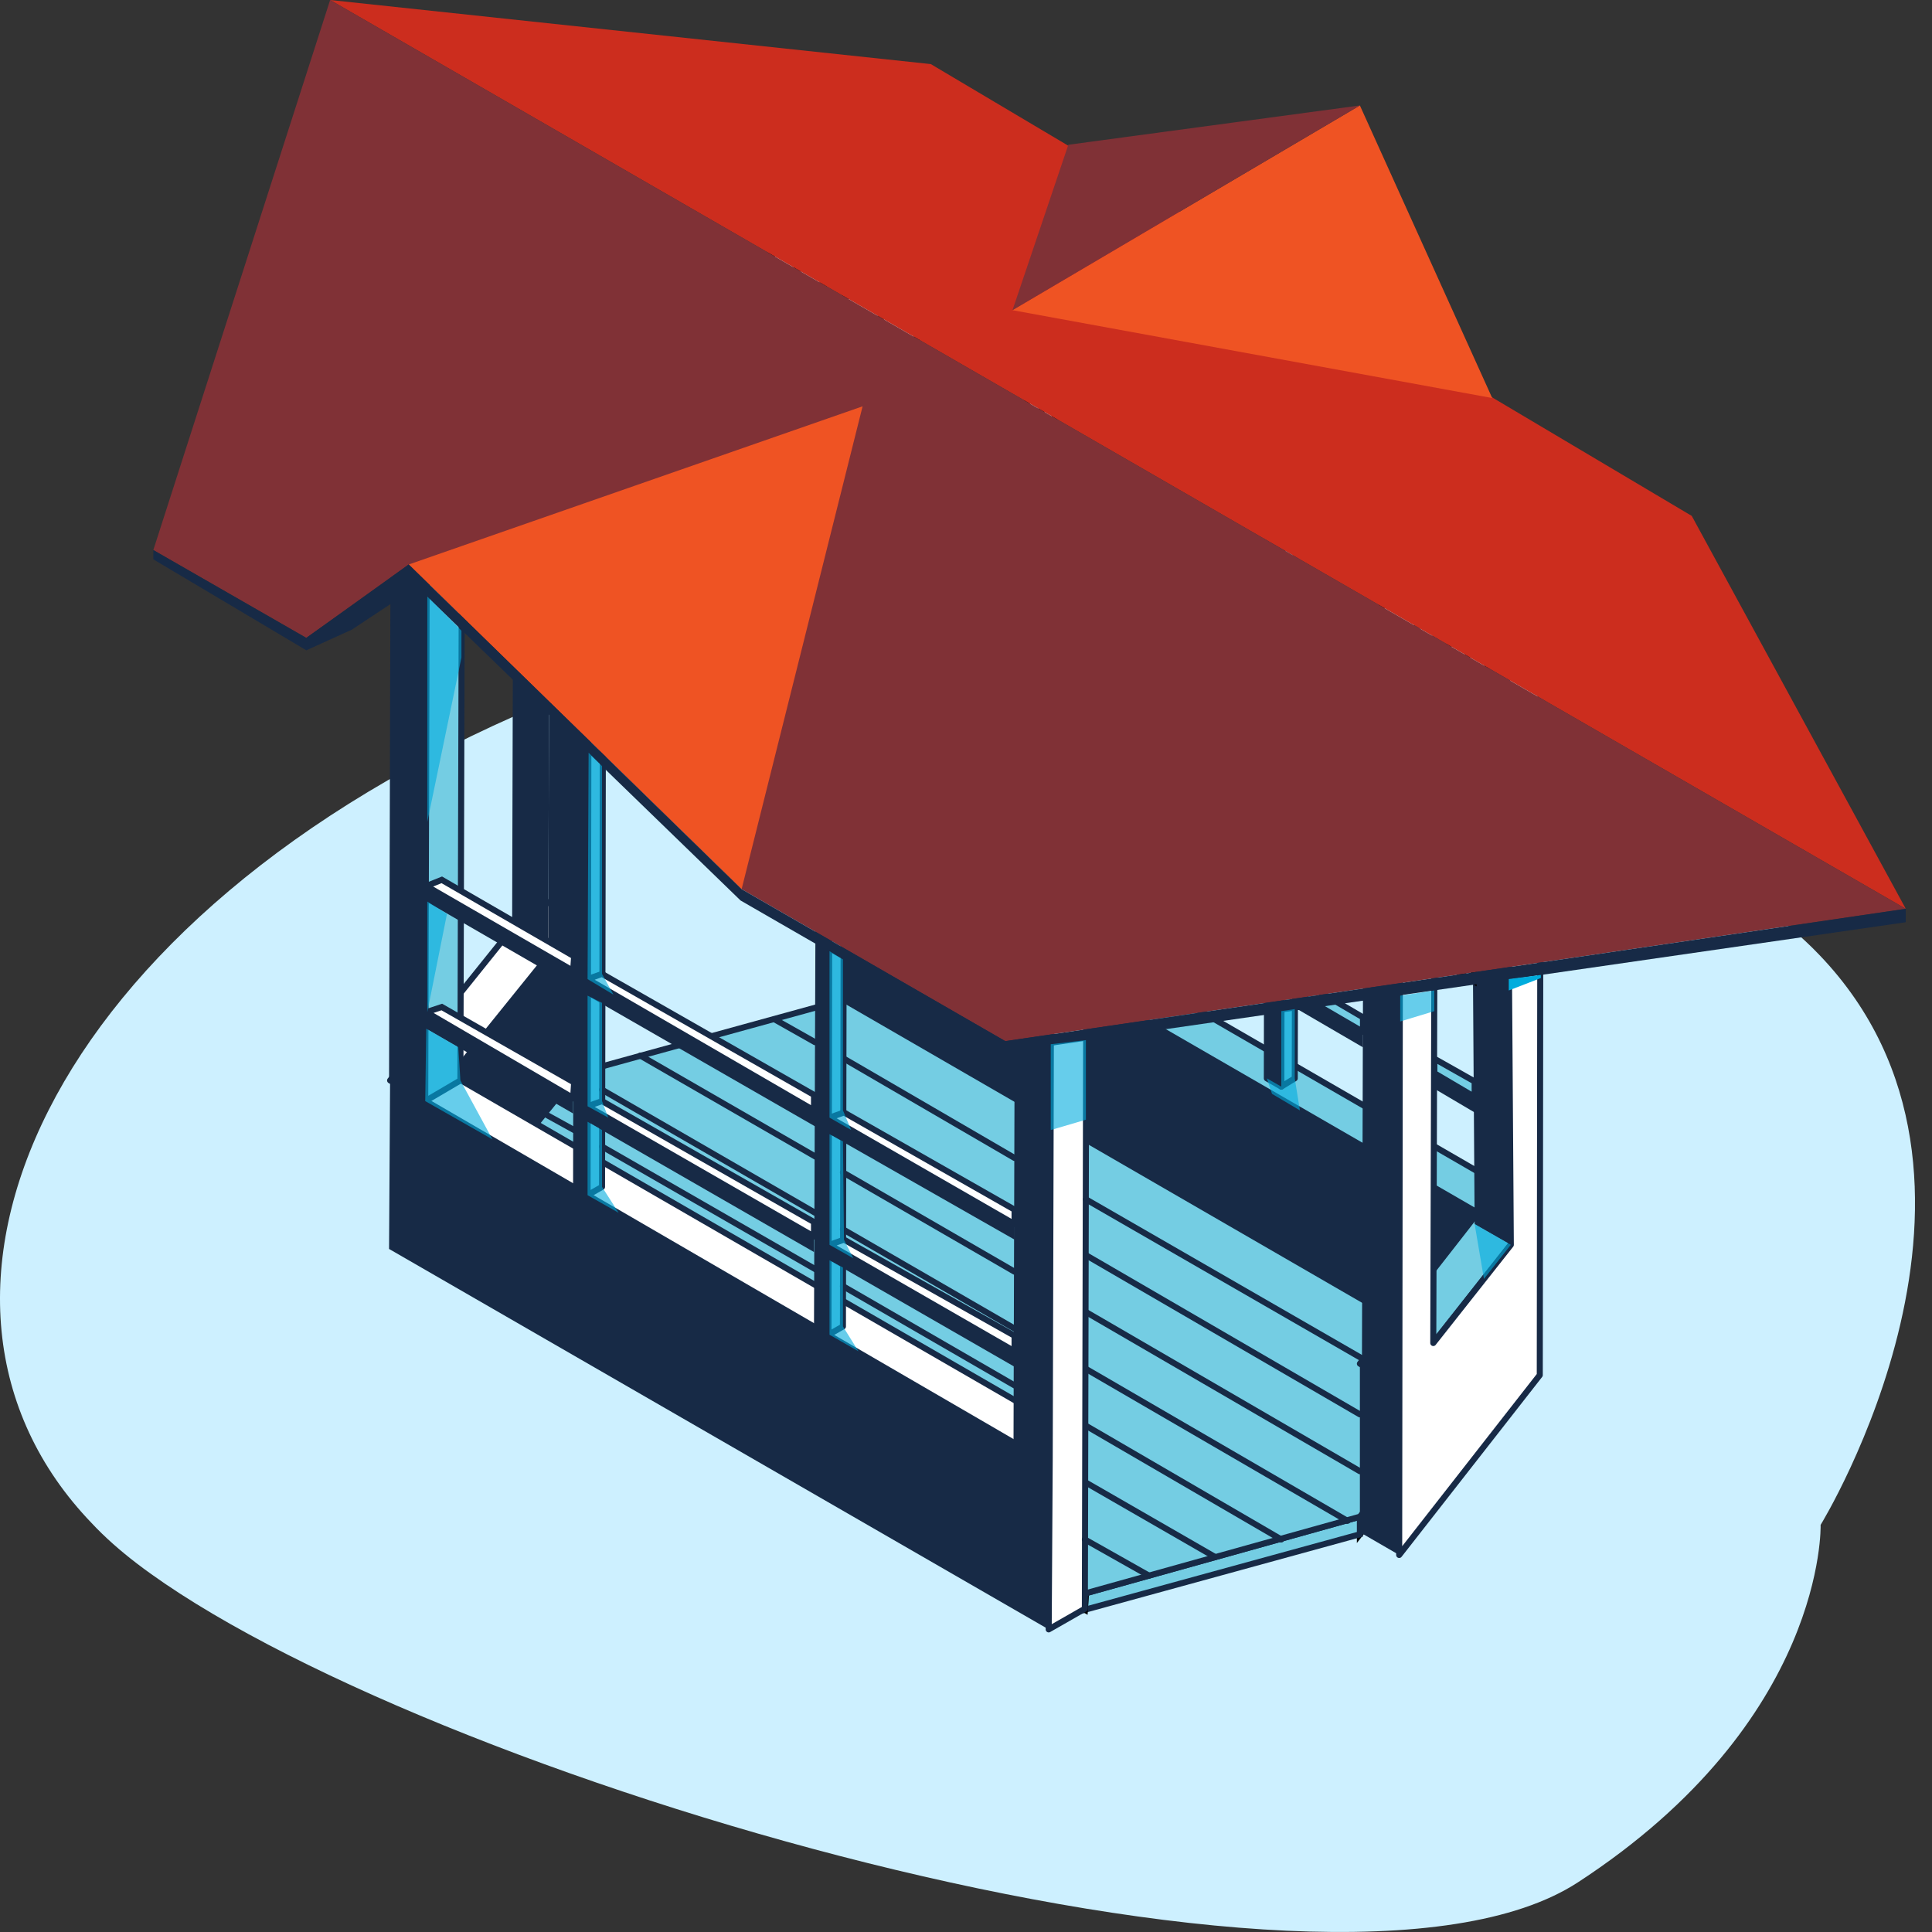
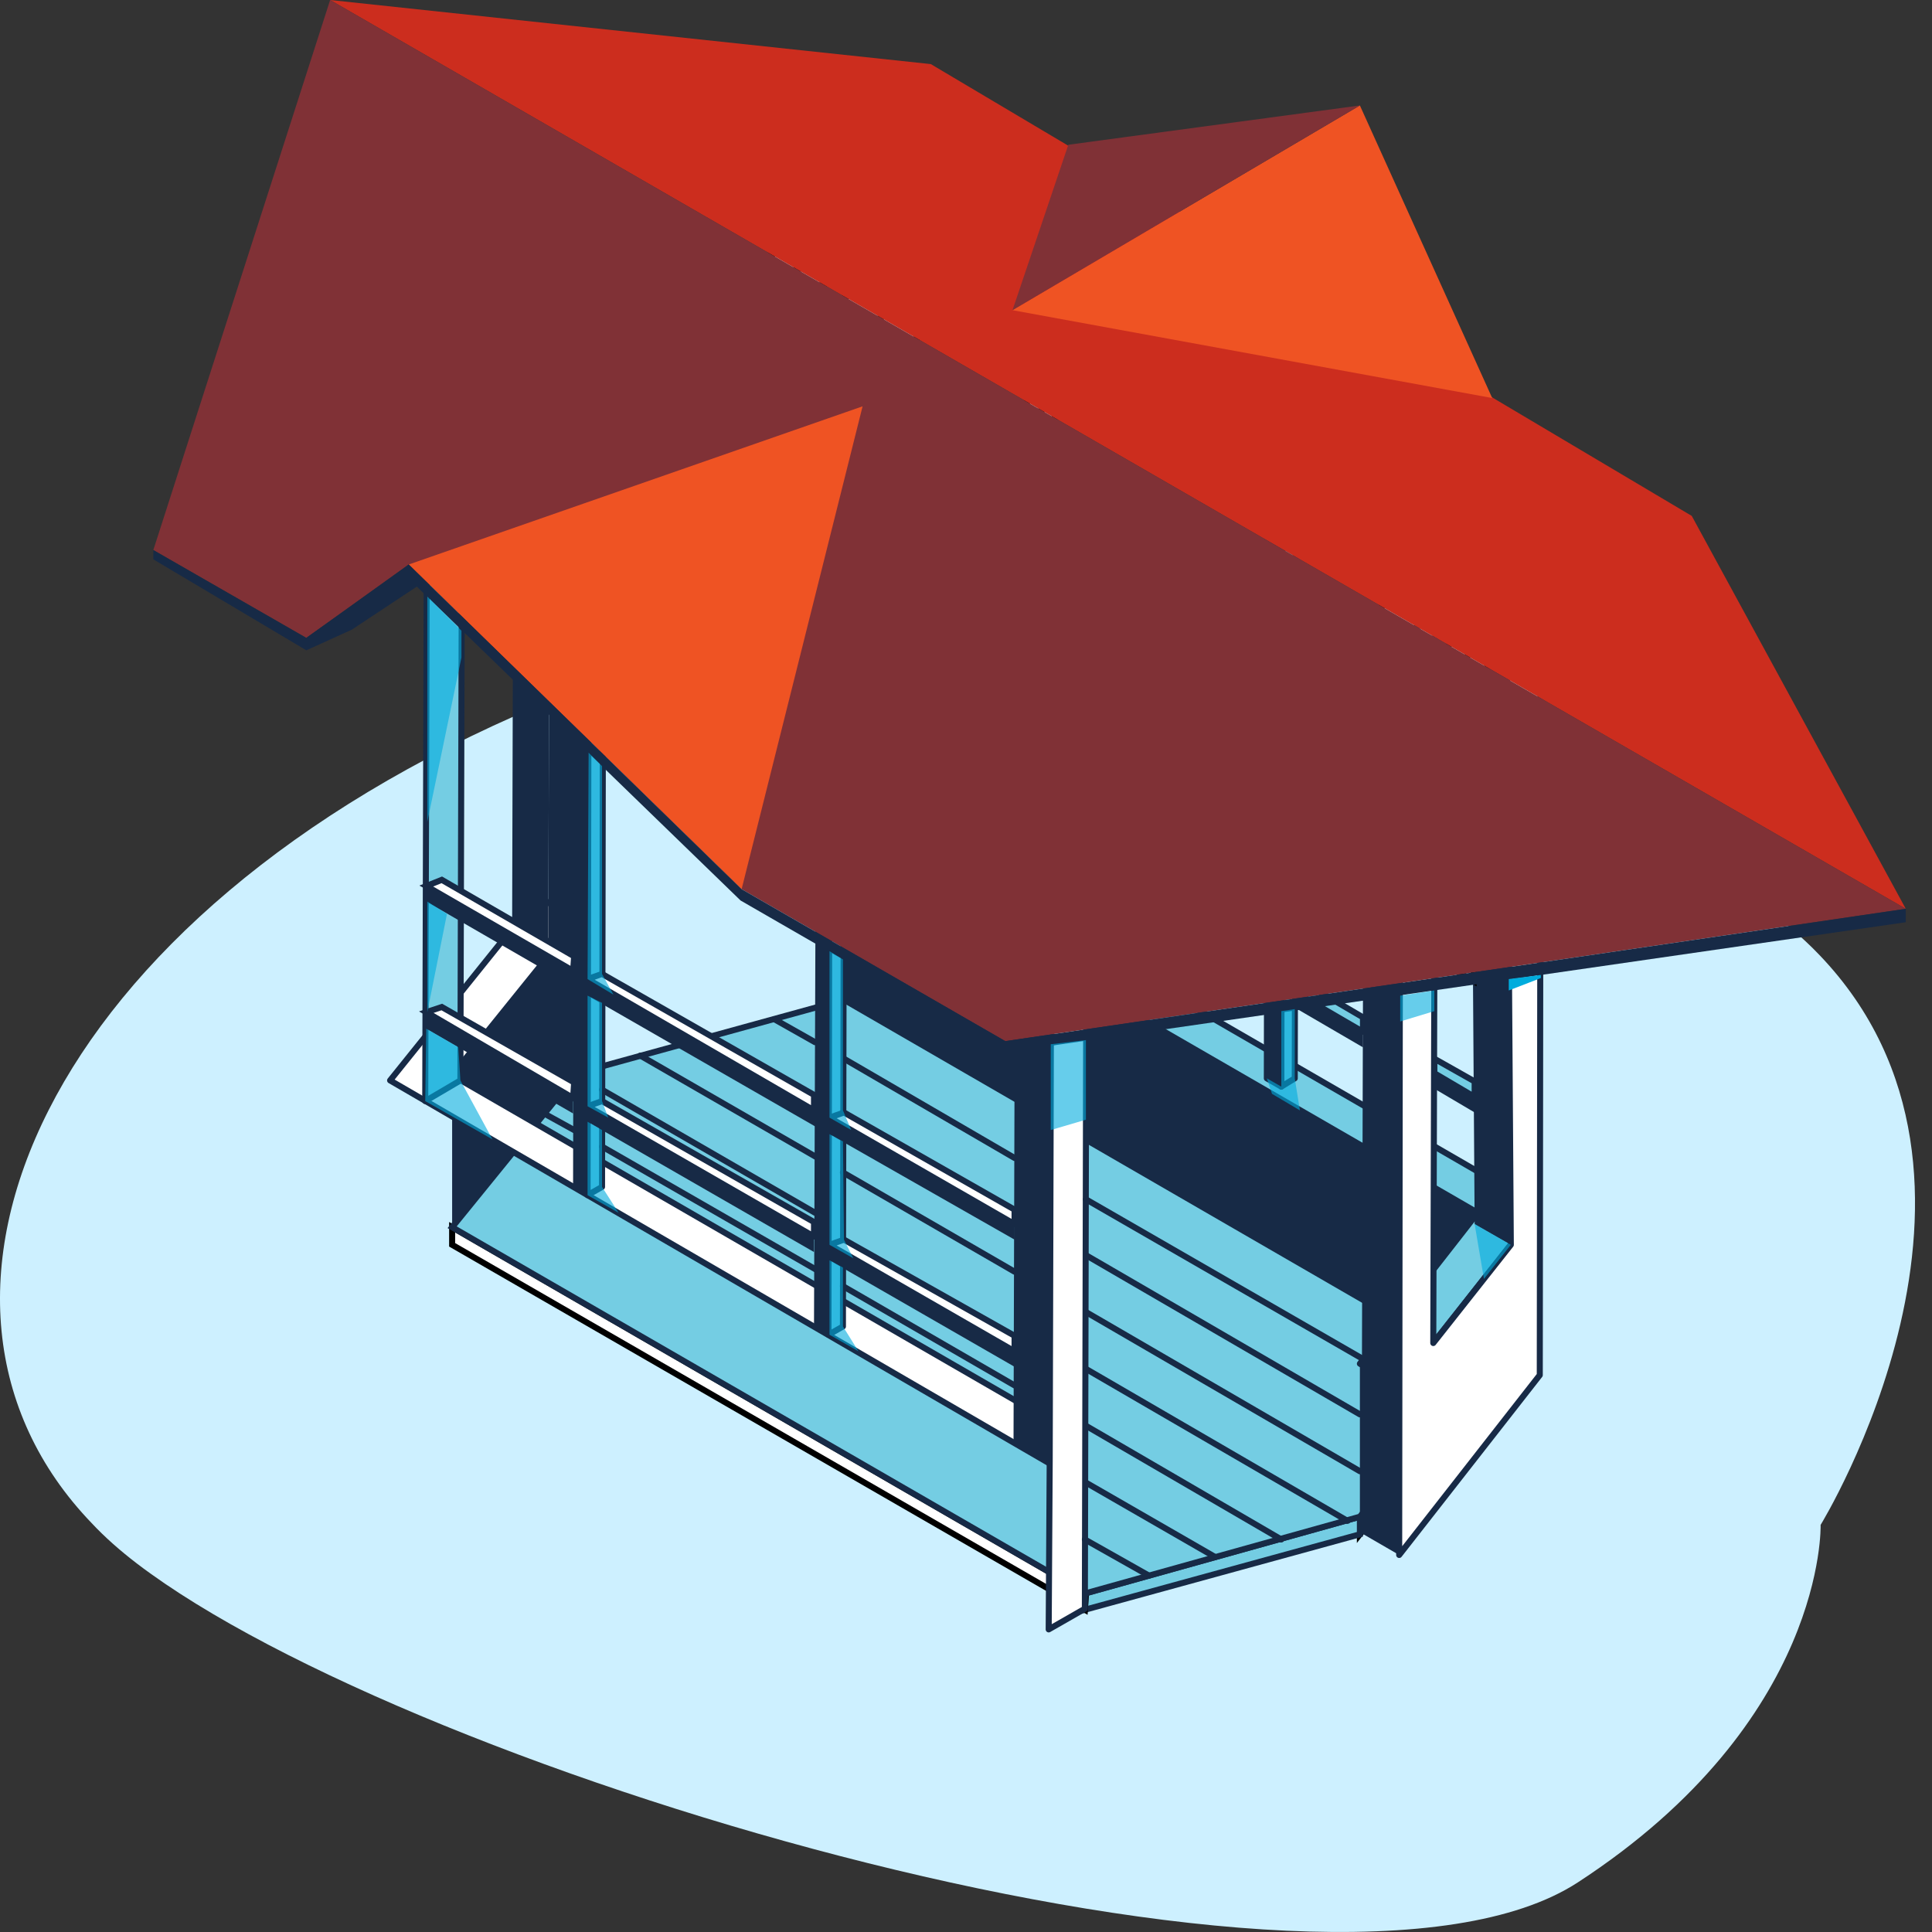
<svg xmlns="http://www.w3.org/2000/svg" width="80" height="80" viewBox="0 0 80 80" fill="none">
  <rect x="0" y="0" width="80" height="80" fill="#333333" stroke="none" />
  <path d="M75.348 39.554C74.59 38.756 73.672 37.998 72.635 37.279C59.464 28.38 44.218 19.998 22.307 29.218C1.713 37.918 -5.032 53.882 3.789 63.062C4.347 63.66 4.986 64.219 5.664 64.738C17.159 73.518 55.034 84.653 65.331 77.948C75.628 71.243 75.388 63.142 75.388 63.142C75.388 63.142 84.209 48.814 75.348 39.554Z" fill="#CDF0FF" />
  <path d="M44.965 35.619V36.175L52.457 40.499V39.9L44.965 35.619Z" fill="white" stroke="black" stroke-width="0.25" stroke-miterlimit="10" />
  <path d="M44.965 36.86L52.457 41.184V40.499L44.965 36.175V36.86Z" fill="white" stroke="black" stroke-width="0.25" stroke-miterlimit="10" />
  <path d="M56.438 42.126L53.656 40.499L53.056 40.756L56.438 42.725V42.126Z" fill="#74CDE3" stroke="#172A46" stroke-width="0.25" stroke-miterlimit="10" stroke-linecap="round" stroke-linejoin="round" />
  <path d="M59.393 43.839V44.438L61.062 45.423V44.781L59.393 43.839Z" fill="#74CDE3" stroke="#172A46" stroke-width="0.25" stroke-miterlimit="10" stroke-linecap="round" stroke-linejoin="round" />
  <path d="M53.056 40.756V41.398L56.438 43.368V42.726L53.056 40.756Z" fill="#172A46" />
  <path d="M59.393 45.08L61.062 46.065V45.423L59.393 44.438V45.08Z" fill="#172A46" />
  <path d="M43.68 14.684L43.638 38.958L43.081 39.3L43.124 14.984L43.68 14.684Z" fill="white" stroke="black" stroke-width="0.25" stroke-miterlimit="10" />
  <path d="M43.124 14.984L43.081 39.3L42.482 38.958L42.525 14.684L43.124 14.984Z" fill="white" stroke="black" stroke-width="0.25" stroke-miterlimit="10" />
  <path d="M43.681 14.684L43.124 14.984L42.525 14.684L43.124 14.342L43.681 14.684Z" fill="white" stroke="black" stroke-width="0.25" stroke-miterlimit="10" />
  <path d="M23.902 38.102L23.86 45.08L18.722 51.459V44.481L23.902 38.102Z" fill="#172A46" />
  <path d="M61.233 50.26L61.191 57.238L34.904 42.04L34.947 35.062L61.233 50.26Z" fill="#172A46" />
  <path d="M61.233 56.596V57.281L56.31 63.532V62.804L61.233 56.596Z" fill="white" stroke="black" stroke-width="0.25" stroke-miterlimit="10" />
  <path d="M56.31 62.804V63.532L44.922 66.657L44.965 65.972L56.31 62.804Z" fill="#74CDE3" stroke="#172A46" stroke-width="0.25" stroke-miterlimit="10" />
  <path d="M44.965 65.972L44.923 66.657L18.722 51.545V50.817L44.965 65.972Z" fill="white" stroke="black" stroke-width="0.25" stroke-miterlimit="10" />
  <path d="M61.234 56.596L56.31 62.804L44.965 65.972L18.722 50.817L23.902 44.438L34.948 41.398L61.234 56.596Z" fill="#74CDE3" stroke="#172A46" stroke-width="0.25" stroke-miterlimit="10" />
  <path d="M63.459 50.389L57.937 57.41L56.31 56.468L61.19 50.218L34.947 35.062L36.445 34.206L63.331 49.746C63.588 49.832 63.63 50.175 63.459 50.389Z" fill="#74CDE3" stroke="#172A46" stroke-width="0.25" stroke-miterlimit="10" stroke-linecap="round" stroke-linejoin="round" />
-   <path d="M43.467 60.492L43.424 67.47L16.11 51.716L16.153 44.737L43.467 60.492Z" fill="#172A46" />
  <path d="M23.902 38.102L18.722 44.524L44.366 59.336C44.623 59.465 44.623 59.85 44.366 60.021L43.424 60.578L16.153 44.738L22.275 37.117L23.902 38.102Z" fill="white" stroke="#172A46" stroke-width="0.25" stroke-miterlimit="10" stroke-linecap="round" stroke-linejoin="round" />
  <path d="M57.979 26.372L56.481 25.515L56.395 56.511L56.31 56.468V63.446L57.937 64.388V57.41L57.894 57.367L57.979 26.372Z" fill="#172A46" />
  <path d="M59.435 25.515L57.979 26.372L56.481 25.515L57.979 24.702L59.435 25.515Z" fill="white" stroke="black" stroke-width="0.25" stroke-miterlimit="10" />
  <path d="M63.802 19.351L62.346 20.207L62.56 51.545L59.349 55.612L59.435 25.515L57.98 26.372L57.937 64.388L63.759 56.939L63.802 19.351Z" fill="white" stroke="#172A46" stroke-width="0.25" stroke-miterlimit="10" stroke-linecap="round" stroke-linejoin="round" />
  <path d="M62.346 20.207L62.56 51.545L61.062 50.688L60.848 19.351L62.346 20.207Z" fill="#172A46" />
  <path d="M63.802 19.351L62.346 20.207L60.848 19.351L62.303 18.494L63.802 19.351Z" fill="white" stroke="black" stroke-width="0.25" stroke-miterlimit="10" />
  <path d="M37.987 4.067L37.901 35.105L36.403 35.961L36.489 4.923L37.987 4.067Z" fill="white" stroke="black" stroke-width="0.25" stroke-miterlimit="10" />
  <path d="M36.488 4.923L36.403 35.961L34.947 35.105L35.033 4.067L36.488 4.923Z" fill="white" stroke="black" stroke-width="0.25" stroke-miterlimit="10" />
  <path d="M37.987 4.067L36.488 4.923L35.033 4.067L36.488 3.254L37.987 4.067Z" fill="white" stroke="black" stroke-width="0.25" stroke-miterlimit="10" />
  <path d="M19.15 13.7L19.064 44.738L17.608 45.594L17.694 14.556L19.15 13.7Z" fill="#74CDE3" stroke="#172A46" stroke-width="0.25" stroke-miterlimit="10" stroke-linecap="round" stroke-linejoin="round" />
-   <path d="M17.694 14.556L17.609 45.594L16.11 44.738L16.196 13.7L17.694 14.556Z" fill="#172A46" />
  <path d="M19.15 13.7L17.694 14.556L16.196 13.7L17.694 12.843L19.15 13.7Z" fill="white" stroke="black" stroke-width="0.25" stroke-miterlimit="10" />
  <path d="M23.945 7.107L23.859 38.145L22.703 39.643L22.789 8.605L23.945 7.107Z" fill="#172A46" />
  <path d="M22.789 8.605L22.703 39.643L21.205 38.787L21.291 7.749L22.789 8.605Z" fill="#172A46" />
  <path d="M23.945 7.107L22.789 8.605L21.291 7.749L22.618 6.336L23.945 7.107Z" fill="white" stroke="black" stroke-width="0.25" stroke-miterlimit="10" />
  <path d="M61.02 25.43L59.435 27.399V28.855L61.79 25.858L61.02 25.43Z" fill="white" stroke="black" stroke-width="0.25" stroke-miterlimit="10" />
  <path d="M61.79 25.858L59.435 28.855V30.31L61.79 27.356V25.858Z" fill="white" stroke="black" stroke-width="0.25" stroke-miterlimit="10" />
  <path d="M21.59 14.813L19.15 17.381V18.837L22.404 15.284L21.59 14.813Z" fill="white" stroke="black" stroke-width="0.25" stroke-miterlimit="10" />
  <path d="M22.404 15.284L19.15 18.837V20.293L22.404 16.782V15.284Z" fill="white" stroke="black" stroke-width="0.25" stroke-miterlimit="10" />
  <path d="M42.011 34.549L42.91 34.035V35.105L42.011 35.619V34.549Z" fill="white" stroke="black" stroke-width="0.25" stroke-miterlimit="10" />
  <path d="M17.652 20.464L18.551 19.95L42.91 34.035L42.011 34.549L17.652 20.464Z" fill="white" stroke="black" stroke-width="0.25" stroke-miterlimit="10" />
  <path d="M42.011 34.548V35.619L17.652 21.534V20.463L42.011 34.548Z" fill="white" stroke="black" stroke-width="0.25" stroke-miterlimit="10" />
  <path d="M45.008 28.641L43.552 29.497L43.466 60.492L43.424 67.47L44.922 66.614L45.008 28.641Z" fill="white" stroke="#172A46" stroke-width="0.25" stroke-miterlimit="10" stroke-linecap="round" stroke-linejoin="round" />
  <path d="M43.552 29.497L43.467 60.492L41.968 59.679L42.054 28.641L43.552 29.497Z" fill="#172A46" />
  <path d="M45.008 28.641L43.552 29.497L42.054 28.641L43.51 27.784L45.008 28.641Z" fill="white" stroke="black" stroke-width="0.25" stroke-miterlimit="10" />
  <path d="M34.947 31.509L34.904 54.927L34.305 55.269L34.348 31.209L34.947 31.509Z" fill="#74CDE3" stroke="#172A46" stroke-width="0.25" stroke-miterlimit="10" stroke-linecap="round" stroke-linejoin="round" />
  <path d="M34.348 31.209L34.305 55.269L33.706 54.927L33.792 30.867L34.348 31.209Z" fill="#172A46" />
  <path d="M24.972 25.772L24.929 49.147L24.33 49.49L24.373 25.43L24.972 25.772Z" fill="#74CDE3" stroke="#172A46" stroke-width="0.25" stroke-miterlimit="10" stroke-linecap="round" stroke-linejoin="round" />
  <path d="M24.373 25.43L24.33 49.49L23.73 49.147L23.773 25.087L24.373 25.43Z" fill="#172A46" />
  <path d="M23.774 39.6L18.294 36.432L17.652 36.689L23.731 40.2L23.774 39.6Z" fill="white" stroke="#172A46" stroke-width="0.25" stroke-miterlimit="10" />
  <path d="M17.652 36.689V37.331L23.731 40.842V40.2L17.652 36.689Z" fill="#172A46" />
  <path d="M33.706 45.337L24.929 40.328L24.33 40.542L33.706 45.979V45.337Z" fill="white" stroke="#172A46" stroke-width="0.25" stroke-miterlimit="10" stroke-linecap="round" stroke-linejoin="round" />
  <path d="M24.33 40.542V41.227L33.791 46.664V46.022L24.33 40.542Z" fill="#172A46" />
  <path d="M42.011 50.089L34.947 46.065L34.348 46.279L42.011 50.688V50.089Z" fill="white" stroke="#172A46" stroke-width="0.25" stroke-miterlimit="10" stroke-linecap="round" stroke-linejoin="round" />
  <path d="M34.348 46.279V46.964L42.011 51.331V50.688L34.348 46.279Z" fill="#172A46" />
  <path d="M23.774 44.823L18.294 41.698L17.652 41.912L23.731 45.465L23.774 44.823Z" fill="white" stroke="#172A46" stroke-width="0.25" stroke-miterlimit="10" />
  <path d="M17.652 41.912V42.597L23.731 46.107V45.465L17.652 41.912Z" fill="#172A46" />
  <path d="M33.706 50.603L24.929 45.594L24.33 45.808L33.706 51.202V50.603Z" fill="white" stroke="#172A46" stroke-width="0.25" stroke-miterlimit="10" stroke-linecap="round" stroke-linejoin="round" />
  <path d="M24.33 45.808V46.45L33.706 51.844V51.202L24.33 45.808Z" fill="#172A46" />
  <path d="M42.011 55.312L34.947 51.331L34.348 51.545L42.011 55.954V55.312Z" fill="white" stroke="#172A46" stroke-width="0.25" stroke-miterlimit="10" stroke-linecap="round" stroke-linejoin="round" />
  <path d="M34.348 51.544V52.187L42.011 56.596V55.954L34.348 51.544Z" fill="#172A46" />
  <path d="M42.011 28.555L37.858 26.158L37.216 26.415L42.011 29.197V28.555Z" fill="white" stroke="black" stroke-width="0.25" stroke-miterlimit="10" />
  <path d="M37.216 26.415V27.057L42.011 29.84V29.197L37.216 26.415Z" fill="white" stroke="black" stroke-width="0.25" stroke-miterlimit="10" />
  <path d="M44.965 30.225V30.781L52.5 35.148V34.506L44.965 30.225Z" fill="white" stroke="black" stroke-width="0.25" stroke-miterlimit="10" />
  <path d="M44.965 31.423L52.5 35.79V35.148L44.965 30.781V31.423Z" fill="white" stroke="black" stroke-width="0.25" stroke-miterlimit="10" />
  <path d="M59.393 38.444V39.044L61.019 39.985V39.386L59.393 38.444Z" fill="white" stroke="black" stroke-width="0.25" stroke-miterlimit="10" />
  <path d="M59.393 39.686L61.019 40.628V39.986L59.393 39.044V39.686Z" fill="white" stroke="black" stroke-width="0.25" stroke-miterlimit="10" />
  <path d="M53.099 20.806L53.056 44.995L53.613 44.652L53.656 21.106L53.099 20.806Z" fill="#74CDE3" stroke="#172A46" stroke-width="0.25" stroke-miterlimit="10" stroke-linecap="round" stroke-linejoin="round" />
  <path d="M52.5 20.463L52.457 44.652L53.056 44.994L53.099 20.806L52.5 20.463Z" fill="#172A46" stroke="#172A46" stroke-width="0.25" stroke-miterlimit="10" stroke-linecap="round" stroke-linejoin="round" />
  <path d="M56.567 30.139L45.008 33.735V34.72L57.637 30.738L56.567 30.139Z" fill="white" stroke="black" stroke-width="0.25" stroke-miterlimit="10" />
  <path d="M57.552 30.738L45.008 34.72V35.662L57.552 31.723V30.738Z" fill="white" stroke="black" stroke-width="0.25" stroke-miterlimit="10" />
  <path d="M35.504 9.418L23.945 13.057V13.999L36.574 10.018L35.504 9.418Z" fill="white" stroke="black" stroke-width="0.25" stroke-miterlimit="10" />
  <path d="M36.531 10.06L23.945 13.999V14.984L36.531 11.002V10.06Z" fill="white" stroke="black" stroke-width="0.25" stroke-miterlimit="10" />
  <path d="M56.396 36.732L53.699 35.148L53.099 35.362L56.396 37.288V36.732Z" fill="white" stroke="black" stroke-width="0.25" stroke-miterlimit="10" />
  <path d="M53.099 35.362V36.004L56.396 37.974V37.289L53.099 35.362Z" fill="white" stroke="black" stroke-width="0.25" stroke-miterlimit="10" />
  <path d="M36.403 10.103L37.345 9.547L60.848 23.118V24.145L36.403 10.103Z" fill="white" stroke="black" stroke-width="0.25" stroke-miterlimit="10" />
  <path d="M60.848 24.145V25.216L36.403 11.174V10.103L60.848 24.145Z" fill="white" stroke="black" stroke-width="0.25" stroke-miterlimit="10" />
  <path d="M70.052 21.363L38.543 2.654L13.67 0L78.914 37.631L70.052 21.363Z" fill="#CC2D1E" />
  <path d="M78.914 37.631L13.67 0L6.349 22.776L12.685 26.414L16.924 23.375L30.709 36.818L41.626 43.111L78.914 37.631Z" fill="#803136" />
  <path d="M16.924 23.375L30.709 36.818L35.718 16.825L16.924 23.375Z" fill="#EF5323" />
  <path d="M41.925 12.844L56.31 4.367L61.79 16.482L41.925 12.844Z" fill="#EF5323" />
  <path d="M41.925 12.844L44.237 5.994L56.31 4.367L41.925 12.844Z" fill="#803136" />
  <path d="M12.685 26.414L14.569 26.072L17.608 24.06L16.923 23.375L12.685 26.414Z" fill="#172A46" />
  <path d="M6.349 22.776L12.685 26.415L14.569 25.087V26.072L12.685 26.928L6.349 23.161V22.776Z" fill="#172A46" />
  <path d="M16.924 23.375L30.709 36.818L41.626 43.111L78.914 37.631V38.188L41.583 43.582L30.666 37.288L16.624 23.674L16.924 23.375Z" fill="#172A46" />
  <path d="M44.965 49.661L56.481 56.297" stroke="#172A46" stroke-width="0.25" stroke-miterlimit="10" stroke-linecap="round" stroke-linejoin="round" />
  <path d="M34.947 43.839L42.011 47.949" stroke="#172A46" stroke-width="0.25" stroke-miterlimit="10" stroke-linecap="round" stroke-linejoin="round" />
  <path d="M32.079 42.212L33.748 43.154" stroke="#172A46" stroke-width="0.25" stroke-miterlimit="10" stroke-linecap="round" stroke-linejoin="round" />
  <path d="M44.965 51.973L56.31 58.566" stroke="#172A46" stroke-width="0.25" stroke-miterlimit="10" stroke-linecap="round" stroke-linejoin="round" />
  <path d="M44.965 54.327L56.31 60.92" stroke="#172A46" stroke-width="0.25" stroke-miterlimit="10" stroke-linecap="round" stroke-linejoin="round" />
  <path d="M34.904 48.548L42.011 52.658" stroke="#172A46" stroke-width="0.25" stroke-miterlimit="10" stroke-linecap="round" stroke-linejoin="round" />
  <path d="M26.513 43.71L33.791 47.906" stroke="#172A46" stroke-width="0.25" stroke-miterlimit="10" stroke-linecap="round" stroke-linejoin="round" />
  <path d="M44.965 56.682L55.796 62.975" stroke="#172A46" stroke-width="0.25" stroke-miterlimit="10" stroke-linecap="round" stroke-linejoin="round" />
-   <path d="M34.904 50.902L42.011 55.012" stroke="#172A46" stroke-width="0.25" stroke-miterlimit="10" stroke-linecap="round" stroke-linejoin="round" />
  <path d="M24.93 45.123L33.749 50.217" stroke="#172A46" stroke-width="0.25" stroke-miterlimit="10" stroke-linecap="round" stroke-linejoin="round" />
  <path d="M44.965 59.037L53.056 63.746" stroke="#172A46" stroke-width="0.25" stroke-miterlimit="10" stroke-linecap="round" stroke-linejoin="round" />
  <path d="M34.904 53.257L42.011 57.367" stroke="#172A46" stroke-width="0.25" stroke-miterlimit="10" stroke-linecap="round" stroke-linejoin="round" />
  <path d="M24.93 47.477L33.792 52.572" stroke="#172A46" stroke-width="0.25" stroke-miterlimit="10" stroke-linecap="round" stroke-linejoin="round" />
  <path d="M22.532 46.108L23.773 46.793" stroke="#172A46" stroke-width="0.25" stroke-miterlimit="10" stroke-linecap="round" stroke-linejoin="round" />
  <path d="M44.965 61.391L50.316 64.473" stroke="#172A46" stroke-width="0.25" stroke-miterlimit="10" stroke-linecap="round" stroke-linejoin="round" />
  <path d="M44.922 63.746L47.577 65.244" stroke="#172A46" stroke-width="0.25" stroke-miterlimit="10" stroke-linecap="round" stroke-linejoin="round" />
  <path d="M19.064 44.737L20.391 47.178L17.608 45.594L17.651 42.597L18.978 43.368L19.064 44.737Z" fill="#00ACDD" fill-opacity="0.6" />
  <path d="M24.929 46.793V49.147L25.614 50.217L24.33 49.49V46.45L24.929 46.793Z" fill="#00ACDD" fill-opacity="0.6" />
  <path d="M34.348 52.187L34.905 52.486V54.926L35.547 55.954L34.348 55.269V52.187Z" fill="#00ACDD" fill-opacity="0.6" />
  <path d="M18.508 37.845L17.694 41.912V37.331L18.508 37.845Z" fill="#00ACDD" fill-opacity="0.6" />
  <path d="M19.107 27.228L17.694 34.035V24.702L19.107 26.115V27.228Z" fill="#00ACDD" fill-opacity="0.6" />
  <path d="M24.929 31.723V40.328L25.4 41.184L24.33 40.542L24.373 31.166L24.929 31.723Z" fill="#00ACDD" fill-opacity="0.6" />
  <path d="M24.929 41.527V45.594L25.186 46.279L24.33 45.808V41.227L24.929 41.527Z" fill="#00ACDD" fill-opacity="0.6" />
  <path d="M34.348 39.386L34.905 39.729V45.979L35.247 46.792L34.348 46.279V39.386Z" fill="#00ACDD" fill-opacity="0.6" />
  <path d="M34.905 47.264L34.947 51.331L35.333 52.101L34.348 51.545V46.964L34.905 47.264Z" fill="#00ACDD" fill-opacity="0.6" />
  <path d="M53.613 41.784V44.652L53.827 45.979L52.671 45.294L52.457 44.652L53.056 44.995V41.869L53.613 41.784Z" fill="#00ACDD" fill-opacity="0.6" />
  <path d="M61.062 50.688L61.447 52.957L62.56 51.545L61.062 50.688Z" fill="#00ACDD" fill-opacity="0.6" />
  <path d="M43.509 46.793L44.965 46.364V43.068L43.509 43.239V46.793Z" fill="#00ACDD" fill-opacity="0.6" />
  <path d="M57.98 42.297L59.392 41.869V41.013L57.98 41.227V42.297Z" fill="#00ACDD" fill-opacity="0.6" />
  <path d="M62.475 41.013L63.802 40.499V40.371L62.475 40.542V41.013Z" fill="#00ACDD" />
</svg>